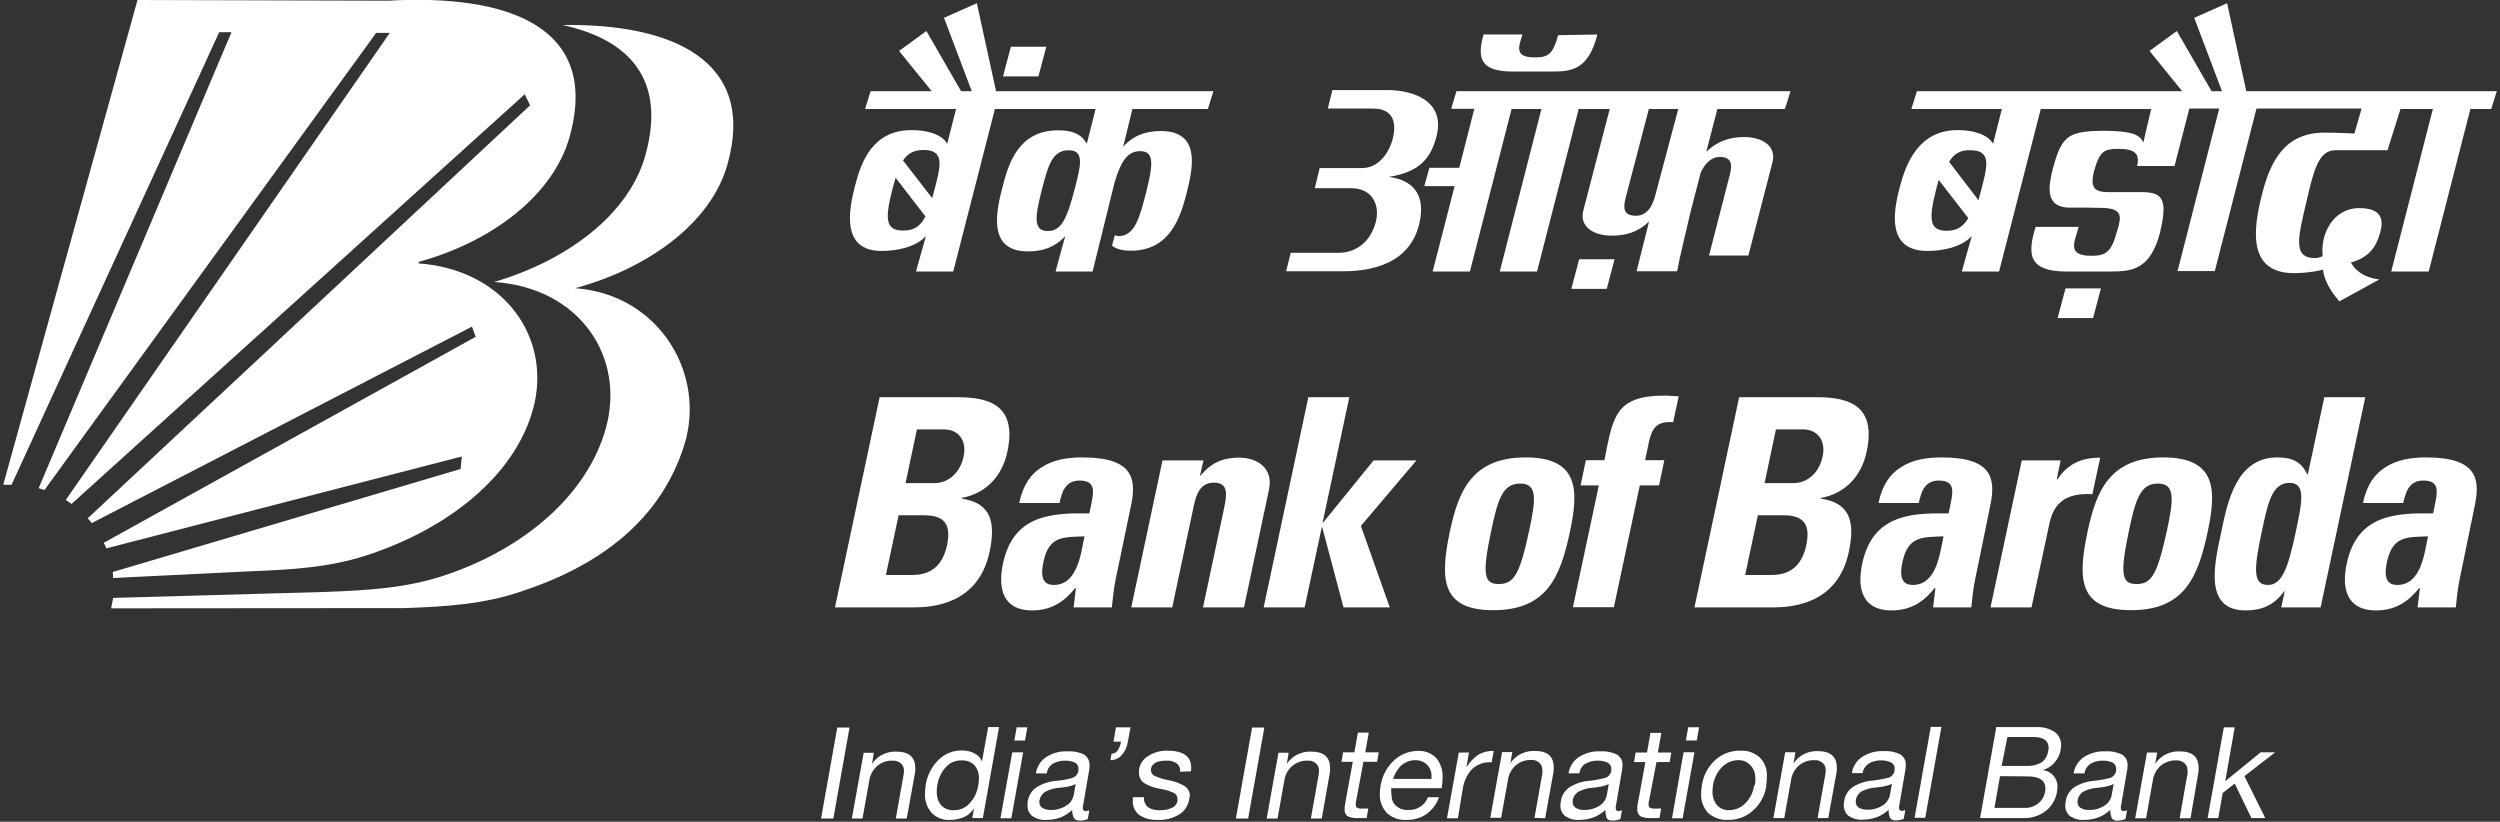
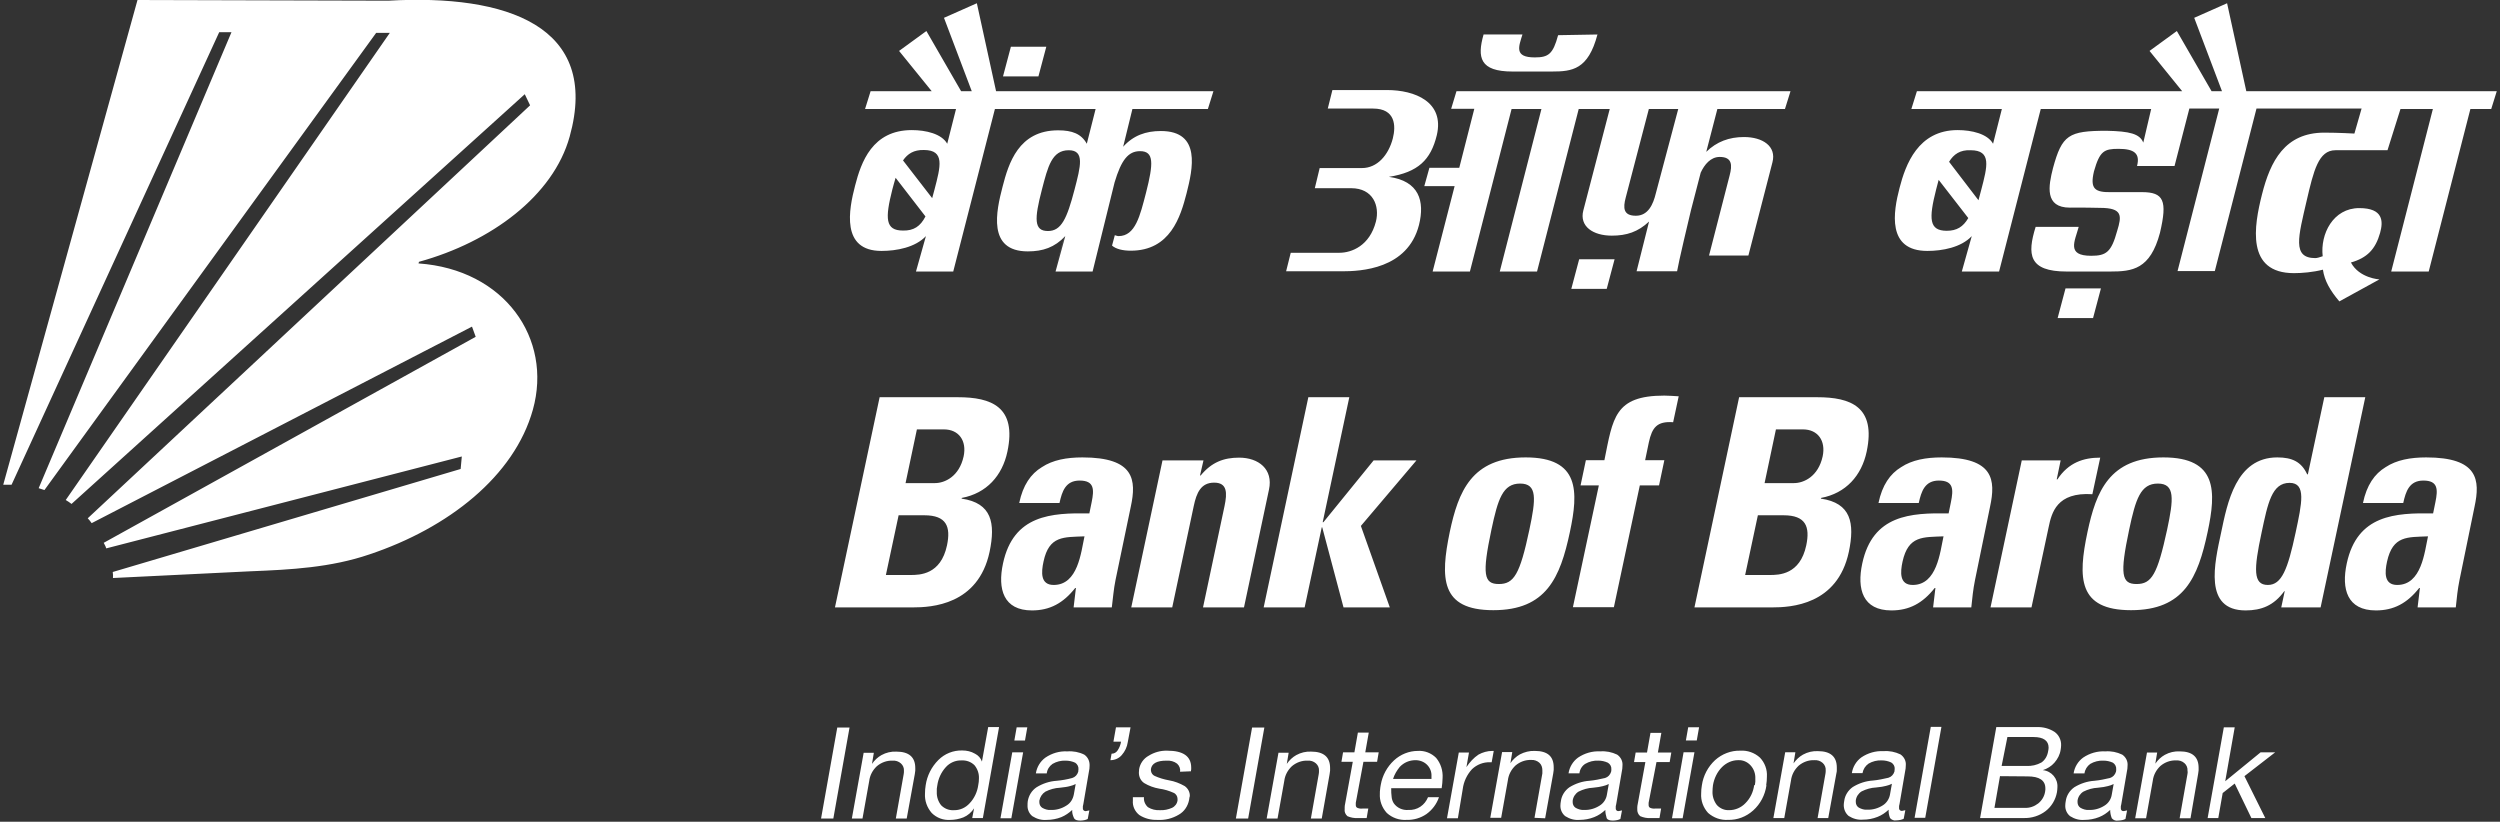
<svg xmlns="http://www.w3.org/2000/svg" version="1.1" id="Layer_1" x="0" y="0" viewBox="0 0 1080 355" style="enable-background:new 0 0 1080 355" xml:space="preserve">
  <rect x="0" y="0" width="1080" height="355" fill="#333333" stroke="none" />
  <style>.st0{fill-rule:evenodd;clip-rule:evenodd;fill:#fff}</style>
-   <path class="st0" d="m174.5 262.7-126.5.1.9-4.5 92.2-2.6c17.7-.7 34.8-1.6 51.4-7.3 34-11.4 61.2-34.6 69.2-63.3 8.6-30.8-11.1-60.7-48.2-63.3 31.4-9.2 58.2-29.1 65.3-54.7 9.3-33.3-7.5-50.1-35.8-56.3 47.1-.7 83.9 15.1 71.3 60.1-7.1 25.6-34.5 45.1-65.8 53.6 36.7 2.7 56.8 37.7 47 68.1-10.1 31.7-35.7 51.4-69.7 62.7-16.5 5.8-33.7 6.8-51.3 7.4" />
  <path class="st0" d="m108.1 246.8-59.3 2.9c0-1.5.1-1.2-.1-2.6L199 202.6l.5-5.4-153.6 39.7c-.5-1.5-.5-1.1-1.1-2.4l160.7-89-1.6-4.4L39.6 226c-1-1.4-.6-.8-1.7-2.1L229 45.5l-2.3-4.8-195.8 177c-.9-.7-1.5-1.1-2.5-1.7l140-201.8h-5.9L19.2 211.7c-.8-.3-1.7-.5-2.5-.8l83.3-197h-5.3L5 209.4H1.4L59.4 0l108.3.3c51.2-2.9 91.7 10.9 78.4 58.7-7.1 25.6-33.9 45.5-65.1 54.1l-.2.7c37.1 2.6 58 32.4 49.4 63.2-8 28.7-36.5 51.1-70.6 62.5-16.7 5.7-33.9 6.6-51.5 7.3M394.3 262.4c8 0 28.3-1 33.2-24 2.6-12.4 1-21.1-12.1-23l.1-.3c10.7-2 17.5-9.6 19.7-20 4.1-19.4-7-23.5-21.4-23.5H380l-19.3 90.8h33.6zm1.8-76.9h11.7c6.4 0 9.9 4.9 8.5 11.6-1.9 8.8-8.2 11.6-12.4 11.6h-12.7l4.9-23.2zm-7.9 37.1h11.1c9.6 0 11.5 4.9 9.8 13-2.7 12.7-11.8 12.8-15.8 12.8h-10.6l5.5-25.8zM488.5 218.9c2.5-11.6 1.6-21.3-20.9-21.3-6.8 0-12.8 1.1-17.5 4.2-4.8 2.9-8.2 7.8-9.8 15.5h17.4c1.1-5 2.6-9.7 8.7-9.7 6.4 0 6.3 3.9 5.2 9.3l-1 4.9c-16.4-.3-32.8.6-37.3 21.6-2.4 11.1.2 20.3 12.5 20.3 7.7 0 13.5-3.1 18.7-9.7h.3l-1 8.4h16.5c.5-3.9.8-7.9 1.6-11.8l6.6-31.7zm-20 12.8c-1.5 6.9-2.8 21-13.3 21-5.8 0-5.4-5.5-4.4-10.1 2.4-11.3 8.8-10.5 17.7-10.9M519.9 198.9h-17.7l-13.5 63.5h17.7l9.3-43.8c1.2-5.7 3.1-10.1 8.8-10.1 5.7 0 5.7 4.4 4.5 10.1l-9.3 43.8h17.7l10.8-50.9c1.9-8.8-4.5-13.8-12.9-13.8-6.7 0-11.9 2-16.6 7.7h-.3l1.5-6.5zM563.6 262.4l7.4-34.6h.2l9.2 34.6h20l-12.5-35.2 24-28.3h-18.5l-21.7 26.7h-.3l11.5-54h-17.7l-19.3 90.8zM645.1 263.6c22.9 0 28.9-14 33.1-33.8 3.7-17.4 4.3-32.2-19.1-32.2-23.4 0-29.1 14.8-32.8 32.2-4.1 19.9-4.1 33.8 18.8 33.8m2.4-11.3c-6.5 0-7.3-4.1-3.2-23.5 2.8-13.2 4.9-19.9 12.4-19.9s6.8 6.7 4 19.9c-4.1 19.4-6.7 23.5-13.2 23.5M725.2 171.2c-2.1-.1-4.1-.3-6.2-.3-21.6 0-22.2 9.7-25.9 27.9h-8l-2.3 10.9h7.9l-11.2 52.6h17.7l11.2-52.6h8.3l2.3-10.9h-8.3l1.6-7.7c1.4-6.4 3.5-9.2 10.5-8.7l2.4-11.2zM765.5 262.4c8.1 0 28.3-1 33.2-24 2.6-12.4 1-21.1-12.1-23l.1-.3c10.7-2 17.5-9.6 19.7-20 4.1-19.4-6.9-23.5-21.4-23.5h-33.7L732 262.4h33.5zm1.7-76.9h11.7c6.4 0 9.9 4.9 8.5 11.6-1.9 8.8-8.2 11.6-12.4 11.6h-12.7l4.9-23.2zm-7.8 37.1h11.1c9.6 0 11.5 4.9 9.8 13-2.7 12.7-11.8 12.8-15.8 12.8h-10.6l5.5-25.8zM859.7 218.9c2.5-11.6 1.6-21.3-20.9-21.3-6.8 0-12.8 1.1-17.5 4.2-4.8 2.9-8.2 7.8-9.8 15.5h17.4c1.1-5 2.6-9.7 8.7-9.7 6.4 0 6.3 3.9 5.2 9.3l-1 4.9c-16.4-.3-32.8.6-37.3 21.6-2.4 11.1.2 20.3 12.6 20.3 7.7 0 13.5-3.1 18.7-9.7h.3l-1 8.4h16.5c.4-3.9.8-7.9 1.6-11.8l6.5-31.7zm-20.1 12.8c-1.5 6.9-2.8 21-13.3 21-5.8 0-5.4-5.5-4.4-10.1 2.5-11.3 8.9-10.5 17.7-10.9M873.4 198.9l-13.5 63.5h17.7l7.4-34.6c1.3-6.3 3.5-15.3 18.9-14.3l3.4-15.8c-7.2 0-13.7 2.1-18.5 9.4h-.3l1.7-8.2h-16.8zM920.6 263.6c22.9 0 28.9-14 33.1-33.8 3.7-17.4 4.3-32.2-19.1-32.2-23.4 0-29.1 14.8-32.8 32.2-4.2 19.9-4.1 33.8 18.8 33.8m2.4-11.3c-6.5 0-7.3-4.1-3.2-23.5 2.8-13.2 4.9-19.9 12.4-19.9s6.8 6.7 4 19.9c-4.2 19.4-6.7 23.5-13.2 23.5M1002.5 262.4l19.3-90.8h-17.7l-7.1 33.3h-.3c-2.5-5.4-6.5-7.3-12.9-7.3-17.9 0-21.6 19.7-24.3 32.6-2.8 13.1-7.7 33.5 10.6 33.5 6.8 0 12.2-2.1 16.7-8.3h.2l-1.5 7h17zm-22.8-9.7c-6.4 0-6.1-6.7-2.7-22.6 2.7-12.7 4.4-21.5 12.1-21.5 7.3 0 5.3 8.8 2.6 21.5-3.4 15.9-6 22.6-12 22.6M1069 218.9c2.5-11.6 1.6-21.3-20.9-21.3-6.8 0-12.8 1.1-17.5 4.2-4.8 2.9-8.2 7.8-9.8 15.5h17.4c1.1-5 2.6-9.7 8.7-9.7 6.4 0 6.3 3.9 5.2 9.3l-1 4.9c-16.4-.3-32.8.6-37.3 21.6-2.4 11.1.2 20.3 12.6 20.3 7.7 0 13.5-3.1 18.7-9.7h.3l-1 8.4h16.5c.4-3.9.8-7.9 1.6-11.8l6.5-31.7zm-20.1 12.8c-1.5 6.9-2.8 21-13.3 21-5.8 0-5.4-5.5-4.4-10.1 2.5-11.3 8.8-10.5 17.7-10.9M892.3 124.6h15.3l-3.4 12.8h-15.3l3.4-12.8zM682.2 112h15.3l-3.4 12.8h-15.3l3.4-12.8zM436.7 20.2H452L448.6 33h-15.3l3.4-12.8zm192.5 19.2h144.3l-2.4 7.7h-29.2l-4.8 18.5c4.5-4.4 9.9-6.4 16.3-6.4 8.1 0 14.1 4 12.3 10.9l-10.4 40.3h-17l8.9-34.6c1.2-4.5 1.1-8-4.3-8-3.9 0-6.6 3.3-8.2 6.8l-4.2 16.2c-.8 3.3-5.5 23.1-6 26.4H707l5.4-21.5c-4.8 4.5-9.7 6.1-16.1 6.1-8.1 0-14.1-4-12.3-10.9l11.4-43.8H682l-18 70.2h-16.1l18-70.2H653l-18 70.2h-16.1l9.5-36.9h-13.1l2.2-7.9h12.9l6.5-25.5h-10l2.3-7.6zm95.8 7.7h-12.7l-10 38.3c-1.2 4.5-1 7.8 4.4 7.8s7.5-5.1 8.6-9.6l9.7-36.5zm-145.3 70.1h-24.1l2-8h21c5.3 0 13.1-3 15.8-13.5 1.7-6.7-1.2-14.4-10.7-14.4H568l2.1-8.7h18.3c6.5 0 11.4-5.5 13.3-12.8 1.4-5.5 1.1-12.9-8.5-12.9h-19.6l2-8h23.6c12 0 24.9 5.1 21.5 19.5-2.6 10.7-8.1 16-20.7 18 13 1.8 15.6 10.4 13 20.8-4.9 19.1-25.2 20-33.3 20M402.5 39.4 388.4 22l11.8-8.6 15 26h4.6l-12-31.7L422 1.4l8.3 38h93.9l-2.4 7.7h-32.6l-4 16.3c4.4-4.9 9.8-6.8 16.3-6.8 17.6 0 13.7 16.6 11.1 26.9-2.6 10.1-7 24.8-24.1 24.8-3.4 0-6.4-.7-8.1-2.2l1.2-4.5c.4.1 1.1.4 1.6.4 7.3 0 9.3-8.8 11.9-18.8 3.2-12.6 3.5-17.9-2.6-17.9-5.1 0-8.1 3.8-11 13.5l-9.5 38.5h-16l4.2-15.3c-4.6 4.9-9.7 6.6-16.2 6.6-17.6 0-13.6-17.5-10.9-27.9 2.6-10.1 6.9-24.4 24-24.4 6.1 0 10 1.5 12.4 5.8l3.8-15h-43.5l-18 70.2h-16.1L400 102c-4.6 4.9-12.7 6.4-19.2 6.4-17.6 0-14.1-17.9-11.4-28.2 2.6-10.1 7.4-24 24.5-24 6.1 0 12.9 1.6 15.3 5.9l3.8-15h-39.3l2.4-7.7h26.4zm-12.4 29.9 12.6 16.3 1-3.7c2.6-10 4.6-17.1-4.6-17.1-4.3-.1-7 1.6-9 4.5m9.7 24.2-12.9-16.7c-.5 1.6-.9 3.2-1.4 5-3.2 12.6-3.1 17.8 4.6 17.8 4.6.1 7.5-1.8 9.7-6.1m55.9 23.7c4.3-15.3 4.2-15.3 4.2-15.3l-4.2 15.3zm-3-17.4c5.8 0 8.2-5.3 11.5-17.9 2.6-10 4.5-17-2.5-17-7.3 0-9 7-11.6 17-3.3 12.7-3.5 17.9 2.6 17.9m473.2-38.2 3.4-14.5h-47.7l-18 70.2h-16.1l4.3-15.3c-4.6 4.9-12.7 6.4-19.2 6.4-17.6 0-14.7-16.9-12-27.2 2.6-10.1 8-25 25.1-25 6.1 0 12.9 1.6 15.3 5.9l3.8-15h-39.1l2.4-7.7h114.6L928.6 22l11.8-8.6 15 26h4.5l-12-31.7 14.2-6.3 8.3 38h108.2l-2.4 7.7h-9l-18 70.2H1033l18-70.2h-14l-5.6 17.8h-22.5c-7.3 0-9.4 8.8-12.4 21.7-3.6 15.6-6.4 24.9 3.7 24.9.7 0 1.8-.3 3.2-.8-1.1-9.6 4.5-20.8 15.8-20.8 10.4 0 10.4 5.7 9 10.7-2 7.1-5.6 10.8-12.6 12.8 3.6 6.8 12.3 7.3 12.3 7.3l-17.3 9.5c-4-4.7-6.4-8.9-7.1-13.7-4.3 1.1-9 1.5-12.5 1.5-20.8 0-17.3-20.3-13.8-34.1 3.6-14.2 9.8-26.6 26.9-26.6 6.1 0 13 .4 13 .4l3.1-10.8h-45.4l-18 70.2h-16.1l18-70.2h-12.9l-6.4 24.8h-16.2c1.4-5.4-1.2-7.4-8-7.4-6.2 0-8.1.9-10.6 9.7-1.8 7.6.3 9.2 7.8 9h12.9c9.4 0 11.1 3.6 7.8 17.6-4.2 15.8-11.9 16.7-21.5 16.7h-18.8c-16.5 0-17.1-7.4-13.4-19.3H898c-1.7 6.3-5.4 12.5 5.4 12.5 6.5 0 8.7-1.6 11.2-10.7 2-6.5 2.5-10-7.4-10 0 0-8.8-.2-13-.1-11 0-9.3-9.3-7.3-17.1 3.9-14.3 6.7-16.1 23.2-16.1 9.9.2 14.3 1.3 15.8 5.1M842 69.9l12.7 16.6 1.2-4.5c2.6-10 4.6-17.1-4.6-17.1-4.5-.2-7.3 1.7-9.3 5m8.3 24.3-12.8-16.5-1.1 4.2c-3.2 12.6-3.1 17.8 4.6 17.8 4.3 0 7.1-1.7 9.3-5.5M690.1 14.9c-4 15.2-10.9 16-19.7 16h-17c-14.2 0-15.3-6.1-12.5-16h16.8c-1.6 5.2-3.7 9.9 5.3 9.9 5.9 0 7.9-1.4 10.1-9.6l17-.3zM360 353.6h-5.3l7-39.3h5.3l-7 39.3zm31.7 0H387l3.4-19.2c.1-.5.1-.9.1-1.4.1-1.2-.4-2.4-1.3-3.2-1-.9-2.3-1.3-3.6-1.2-2.5-.1-4.9.8-6.8 2.4-1.8 1.7-3 3.9-3.3 6.4l-2.9 16.2H368l5.1-28.4h4.4l-.8 4.8c1.1-1.6 2.5-2.9 4.1-3.8 2-1.1 4.2-1.6 6.4-1.5 5.5 0 8.2 2.4 8.2 7.1v1.1c0 .2-.1.8-.2 1.5l-3.5 19.2zm29.1-4.4c-1.1 1.7-2.7 3.1-4.6 3.9-1.8.7-3.8 1.1-5.7 1.1-3 .2-5.9-.9-8-3-2-2.3-3.1-5.3-2.9-8.4 0-1.2.1-2.4.3-3.6.6-4.1 2.5-7.9 5.5-10.9 2.7-2.7 6.4-4.2 10.3-4.1 1.9 0 3.8.4 5.5 1.4 1.4.7 2.5 1.9 3 3.4l2.7-14.9h4.7l-7 39.3H420l.8-4.2zm1.8-10c.2-1 .3-1.9.3-2.9.1-2.1-.6-4.1-1.9-5.7-1.5-1.5-3.5-2.2-5.6-2.1-2.6-.1-5.1 1-6.8 2.9-2 2.2-3.3 5-3.7 8-.1.4-.1.9-.2 1.3v1.4c-.1 2.1.6 4.2 1.9 5.8 1.4 1.4 3.3 2.2 5.3 2.1 2.7.1 5.2-1 7-3 2-2.1 3.3-4.9 3.7-7.8m15.6-19.3 1-5.7h4.6l-1 5.7h-4.6zm-1.3 33.6h-4.7l5.1-28.5h4.7l-5.1 28.5zm27-10.3.8-4.5c-.8.4-1.6.7-2.5.9-1 .3-2.5.5-4.3.7-2.2.1-4.3.7-6.3 1.7-1.4.9-2.3 2.3-2.6 3.9v.7c0 1 .5 1.9 1.3 2.4 1.1.6 2.3 1 3.6.9 2.4.1 4.8-.6 6.8-1.9 1.7-1 2.8-2.7 3.2-4.8m-.7 6.7c-1.4 1.3-3 2.4-4.7 3.1-2 .8-4.2 1.2-6.3 1.2-2.2.2-4.3-.4-6.2-1.6-1.4-1.1-2.2-2.9-2.1-4.7 0-.6 0-1.2.1-1.8.4-2.4 1.7-4.6 3.8-6 2.6-1.6 5.6-2.6 8.7-2.8 2.3-.2 4.5-.6 6.7-1.2 1.3-.4 2.2-1.4 2.6-2.7 0-.5.1-.9.1-1.1.1-1.1-.5-2.2-1.4-2.8-1.3-.6-2.7-.9-4.1-.9-2-.1-4 .4-5.7 1.4-1.4 1-2.3 2.4-2.5 4.1h-4.7c.4-2.7 1.9-5.2 4.1-6.8 2.8-1.9 6.1-2.9 9.5-2.7 2.5-.2 5.1.3 7.3 1.4 1.6 1.1 2.4 2.9 2.3 4.8 0 .9-.1 1.7-.3 2.6l-2.4 14-.2.9v.8c-.1.6.3 1.2 1 1.3h.3l1.5-.3-.7 3.7c-.4.2-.9.4-1.4.5-.6.1-1.2.2-1.8.2-1.4 0-2.3-.3-2.7-1-.6-1.3-.9-2.4-.8-3.6m25.2-35.7-1.2 6.4c-.3 2.1-1.2 4-2.6 5.6-1.2 1.4-3 2.2-4.9 2.2l.5-2.8c1.1 0 2-.5 2.6-1.4.8-1.2 1.3-2.5 1.5-3.8H481l1.1-6.2h6.3zm25.3 31.3c-.5 2.7-2.1 5.1-4.4 6.4-2.8 1.7-6.1 2.5-9.3 2.3-2.7.1-5.5-.6-7.8-2.1-1.9-1.5-3-3.8-2.8-6.2v-1.5h4.8c-.2 1.6.5 3.2 1.7 4.3 1.6 1 3.4 1.4 5.2 1.3 1.8.1 3.6-.3 5.2-1 1.3-.6 2.2-1.8 2.4-3.2v-.7c0-1.1-.7-2.2-1.7-2.6-2-.9-4-1.5-6.2-1.8-2.3-.4-4.5-1.2-6.5-2.4-1.5-1-2.3-2.7-2.3-4.5 0-.5.1-1 .1-1.5.4-2.4 1.9-4.6 4.1-5.8 2.4-1.5 5.2-2.3 8.1-2.2 6.8 0 10.3 2.4 10.3 7.3v.8c-.1.2-.1.5-.1.8l-4.7.2c.2-1.3-.3-2.6-1.3-3.5-1.3-1-2.9-1.4-4.6-1.3-4.1 0-6.3 1.2-6.7 3.6v.7c.1 1 .7 1.9 1.6 2.3 2 .9 4 1.5 6.2 1.9 2.4.4 4.7 1.3 6.8 2.5 1.4 1 2.3 2.6 2.2 4.4-.2.4-.2 1-.3 1.5m25.5 8.1h-5.3l7-39.3h5.3l-7 39.3zm31.8 0h-4.7l3.4-19.2c.1-.5.1-.9.1-1.4.1-1.2-.4-2.4-1.3-3.2-1-.9-2.3-1.3-3.6-1.2-2.5-.1-4.9.8-6.8 2.4-1.8 1.7-3 3.9-3.3 6.4l-2.9 16.2h-4.7l5.1-28.4h4.4l-.8 4.8c1.1-1.6 2.5-2.9 4.1-3.8 2-1.1 4.2-1.6 6.4-1.5 5.5 0 8.2 2.4 8.2 7.1v1.1c0 .3-.1.8-.2 1.5l-3.4 19.2zm14.7-6.8v1c0 .5.2 1 .7 1.2.7.3 1.5.4 2.2.3h2.5l-.7 4.1h-3.9c-1.5.1-3-.2-4.4-.8-.9-.8-1.4-1.9-1.2-3.1v-.8c0-.5.1-1 .2-1.5l3.3-18.1h-4.9l.7-4.1h4.9l1.5-8.5h4.7l-1.5 8.5h5.8l-.7 4.1H589l-3.3 17.7zm35.9-2.3c-1 2.9-2.9 5.4-5.4 7.2-2.5 1.7-5.5 2.6-8.6 2.5-3.1.2-6.2-.9-8.5-3-2.1-2.3-3.2-5.3-3-8.4 0-.6 0-1.1.1-1.7 0-.6.2-1.4.3-2.1.7-4 2.7-7.7 5.7-10.5 2.8-2.6 6.5-4.1 10.3-4.1 2.9-.2 5.8.9 7.9 3 2 2.4 3 5.5 2.8 8.7 0 1.5-.2 2.9-.4 4.4H601c0 1.3 0 2.6.2 3.9.1.9.4 1.8.9 2.6 1.4 2 3.8 3.1 6.3 2.9 1.9.1 3.7-.4 5.2-1.4 1.5-1 2.6-2.4 3.3-4.1h4.7zm-19.8-8h16.6v-1.2c.1-1.8-.6-3.6-1.9-4.9-1.3-1.3-3.1-2-5-2-2.6 0-5 1-6.8 2.9-1.3 1.6-2.3 3.3-2.9 5.2m28 17h-4.7l5.1-28.4h4.4l-1.1 6.3c1.4-2.1 3.1-4 5.2-5.4 1.8-1 3.9-1.6 6-1.6h.6l-.9 4.9h-.7c-2.9-.1-5.7 1-7.8 3-2.2 2.4-3.6 5.4-4 8.6l-2.1 12.6zm37.7 0 3.5-19.4c.1-.7.2-1.2.2-1.5v-1.1c0-4.8-2.7-7.1-8.2-7.1-2.2-.1-4.5.5-6.4 1.5-1.6.9-3.1 2.3-4.1 3.8l.8-4.8h-4.4l-5.1 28.4h4.7l2.9-16.2c.3-2.5 1.5-4.7 3.3-6.4 1.9-1.6 4.3-2.5 6.8-2.4 1.3-.1 2.6.4 3.5 1.2.9.8 1.3 2 1.3 3.2v1.4l-3.4 19.2 4.6.2zm26.7-10.3.8-4.5c-.8.4-1.6.7-2.5.9-1 .3-2.4.5-4.3.7-2.2.1-4.3.7-6.3 1.7-1.4.9-2.3 2.3-2.5 3.9v.7c0 1 .5 1.9 1.3 2.4 1.1.6 2.3 1 3.6.9 2.4.1 4.8-.6 6.8-1.9 1.6-1 2.8-2.7 3.1-4.8m-.7 6.7c-1.4 1.3-3 2.4-4.8 3.1-2 .8-4.2 1.2-6.3 1.2-2.2.2-4.3-.4-6.2-1.6-1.4-1.1-2.2-2.9-2.1-4.7 0-.6.1-1.2.2-1.8.3-2.4 1.7-4.6 3.7-6 2.6-1.6 5.6-2.6 8.7-2.8 2.3-.2 4.5-.7 6.7-1.2 1.3-.4 2.2-1.4 2.6-2.7.1-.4.1-.7.1-1.1.1-1.1-.5-2.2-1.5-2.8-1.3-.6-2.7-.9-4.1-.9-2-.1-4 .4-5.7 1.4-1.4.9-2.3 2.4-2.5 4.1h-4.7c.4-2.7 1.9-5.2 4.1-6.8 2.8-1.9 6.2-2.9 9.6-2.7 2.5-.2 5 .3 7.3 1.4 1.6 1.1 2.5 2.9 2.3 4.8 0 .9-.1 1.7-.3 2.6l-2.4 14-.2.9v.8c-.1.6.3 1.2.9 1.3h.4l1.4-.3-.7 3.7c-.4.2-.9.4-1.4.5-.6.1-1.2.2-1.8.2-1.4 0-2.3-.3-2.7-1-.4-1.3-.6-2.4-.6-3.6m18.7-3.1v1c0 .5.2 1 .7 1.2.7.3 1.5.4 2.2.3h2.5l-.7 4.1H713c-1.5.1-3-.2-4.4-.8-.9-.7-1.4-1.9-1.3-3.1v-.7c0-.5.1-1 .2-1.5l3.3-18.1h-4.9l.7-4.1h4.9l1.5-8.5h4.7l-1.5 8.5h5.8l-.7 4.1h-5.7l-3.4 17.6zm16.1-26.9 1-5.7h4.7l-1 5.7h-4.7zm-1.4 33.6h-4.6l5-28.5h4.7l-5.1 28.5zm36.2-14.2c-.6 4.2-2.6 8-5.7 10.8-3 2.7-6.8 4.2-10.9 4.1-3.1.2-6.2-.9-8.6-3-2.1-2.3-3.2-5.3-3-8.4 0-1.2.1-2.3.3-3.5.6-4.2 2.6-8 5.7-10.9 3-2.7 6.9-4.2 10.9-4.1 3.1-.2 6.2.9 8.5 3 2.1 2.2 3.2 5.2 3 8.2 0 1.2-.1 2.5-.3 3.7m-4.9 0c.1-.7.2-1.2.2-1.5v-1.3c.1-2.1-.6-4.2-2.1-5.8-1.4-1.5-3.3-2.3-5.3-2.2-2.6 0-5.1 1.1-7 3-2.1 2.1-3.4 4.9-3.9 7.8-.1.9-.2 1.8-.2 2.7-.1 2.1.6 4.2 1.9 5.9 1.4 1.5 3.3 2.3 5.3 2.2 2.6 0 5.2-1.1 7-3 2.1-2.1 3.4-4.8 3.8-7.8m32 14.2h-4.6l3.4-19.2c.1-.5.1-.9.1-1.4.1-1.2-.4-2.4-1.3-3.2-1-.9-2.3-1.3-3.6-1.2-2.5-.1-4.9.8-6.8 2.4-1.8 1.7-3 3.9-3.3 6.4l-2.9 16.2h-4.7l5.1-28.4h4.4l-.8 4.8c1.1-1.6 2.5-2.9 4.1-3.8 2-1.1 4.2-1.6 6.4-1.5 5.5 0 8.2 2.4 8.2 7.1v1.1c0 .3 0 .8-.2 1.5l-3.5 19.2zm26.7-10.3.8-4.5c-.8.4-1.6.7-2.5.9-1 .3-2.4.5-4.3.7-2.2.1-4.3.7-6.3 1.7-1.4.9-2.3 2.3-2.5 3.9v.7c0 1 .5 1.9 1.3 2.4 1.1.6 2.3 1 3.6.9 2.4.1 4.8-.6 6.8-1.9 1.6-1 2.8-2.8 3.1-4.8m-.6 6.7c-1.4 1.3-3 2.4-4.8 3.1-2 .8-4.1 1.2-6.3 1.2-2.2.2-4.3-.4-6.2-1.6-1.4-1.2-2.1-2.9-2.1-4.7 0-.6.1-1.2.2-1.8.3-2.4 1.7-4.6 3.7-6 2.6-1.6 5.6-2.6 8.7-2.8 2.3-.2 4.5-.7 6.7-1.2 1.3-.4 2.2-1.4 2.6-2.7 0-.5.1-.9.1-1.1.1-1.1-.5-2.2-1.5-2.8-1.3-.6-2.7-.9-4.1-.9-2-.1-4 .4-5.7 1.4-1.4 1-2.3 2.4-2.6 4.1H800c.4-2.7 1.9-5.2 4.1-6.8 2.8-1.9 6.2-2.9 9.6-2.7 2.5-.2 5 .3 7.3 1.4 1.6 1.1 2.5 2.9 2.3 4.8 0 .9-.1 1.7-.3 2.6l-2.4 14-.2.9v.8c-.1.6.3 1.2 1 1.3h.3l1.4-.3-.7 3.7c-.4.2-.9.4-1.4.5-.6.1-1.2.2-1.8.2-1 .2-2-.2-2.7-1-.5-1.3-.7-2.5-.6-3.6m18.2-35.8h4.6l-7 39.3h-4.6l7-39.3zm29.9 21.3-2.4 13.7h13.1c2.1.1 4.1-.6 5.8-1.9 1.6-1.3 2.7-3.1 3-5.2l.1-.8v-.5c0-3.5-2.6-5.2-7.7-5.2l-11.9-.1zm10.3 18.1h-18.9l7-39.3h17.5c2.7-.1 5.4.6 7.7 2.1 1.8 1.3 2.9 3.5 2.8 5.8 0 .6-.1 1.3-.2 1.9-.3 2.1-1.3 4-2.7 5.6-1.3 1.5-3.1 2.6-5 3.2 3.8.4 6.6 3.7 6.3 7.5 0 .7-.1 1.4-.2 2.1-.6 3.2-2.3 6.1-4.9 8.1-2.6 2-6 3.1-9.4 3m-9.6-22.5h10.7c2.3.1 4.5-.4 6.5-1.5 1.6-1.1 2.6-2.9 2.9-4.9.1-.5.2-1 .2-1.5 0-3-2.2-4.6-6.5-4.6h-11.3l-2.5 12.5zm47.6 12.3.8-4.5c-.8.4-1.6.7-2.5.9-1 .3-2.4.5-4.3.7-2.2.1-4.3.7-6.3 1.7-1.4.9-2.3 2.3-2.5 3.9v.7c0 1 .5 1.9 1.3 2.4 1.1.6 2.3 1 3.6.9 2.4.1 4.8-.6 6.8-1.9 1.6-1 2.8-2.7 3.1-4.8m-.7 6.7c-1.4 1.3-3 2.4-4.8 3.1-2 .8-4.2 1.2-6.3 1.2-2.2.2-4.3-.4-6.2-1.6-1.4-1.1-2.2-2.9-2.1-4.7 0-.6.1-1.2.2-1.8.3-2.4 1.7-4.6 3.7-6 2.6-1.6 5.6-2.6 8.7-2.8 2.3-.2 4.5-.7 6.7-1.2 1.3-.4 2.2-1.4 2.6-2.7.1-.4.1-.7.1-1.1.1-1.1-.5-2.2-1.4-2.8-1.3-.6-2.7-.9-4.1-.9-2-.1-4 .4-5.7 1.4-1.4 1-2.3 2.5-2.5 4.1h-4.7c.4-2.7 1.9-5.2 4.1-6.8 2.8-1.9 6.2-2.9 9.6-2.7 2.5-.2 5 .3 7.3 1.4 1.6 1.1 2.5 2.9 2.3 4.8 0 .9-.1 1.7-.3 2.6l-2.4 14-.2.9v.8c-.1.6.3 1.2.9 1.3h.4l1.4-.3-.7 3.7c-.4.2-.9.4-1.4.5-.6.1-1.2.2-1.8.2-1 .2-2-.2-2.7-1-.5-1.3-.7-2.4-.7-3.6m34.7 3.6h-4.7l3.4-19.2c.1-.5.1-.9 0-1.4.1-1.2-.4-2.4-1.3-3.2-1-.9-2.3-1.3-3.6-1.2-2.5-.1-4.9.8-6.8 2.4-1.8 1.7-3 3.9-3.3 6.4l-2.9 16.2h-4.7l5.1-28.4h4.4l-.8 4.8c1.1-1.6 2.5-2.9 4.1-3.8 2-1.1 4.2-1.6 6.4-1.5 5.5 0 8.2 2.4 8.2 7.1v1.1c0 .3-.1.8-.2 1.5l-3.3 19.2zm14.4-39.3h4.7l-4.1 23.3 15.3-12.5h6.3l-13.3 10.3 9 18.1h-6l-7.2-14.9-5.2 4.1-1.9 10.8h-4.6l7-39.2z" />
</svg>